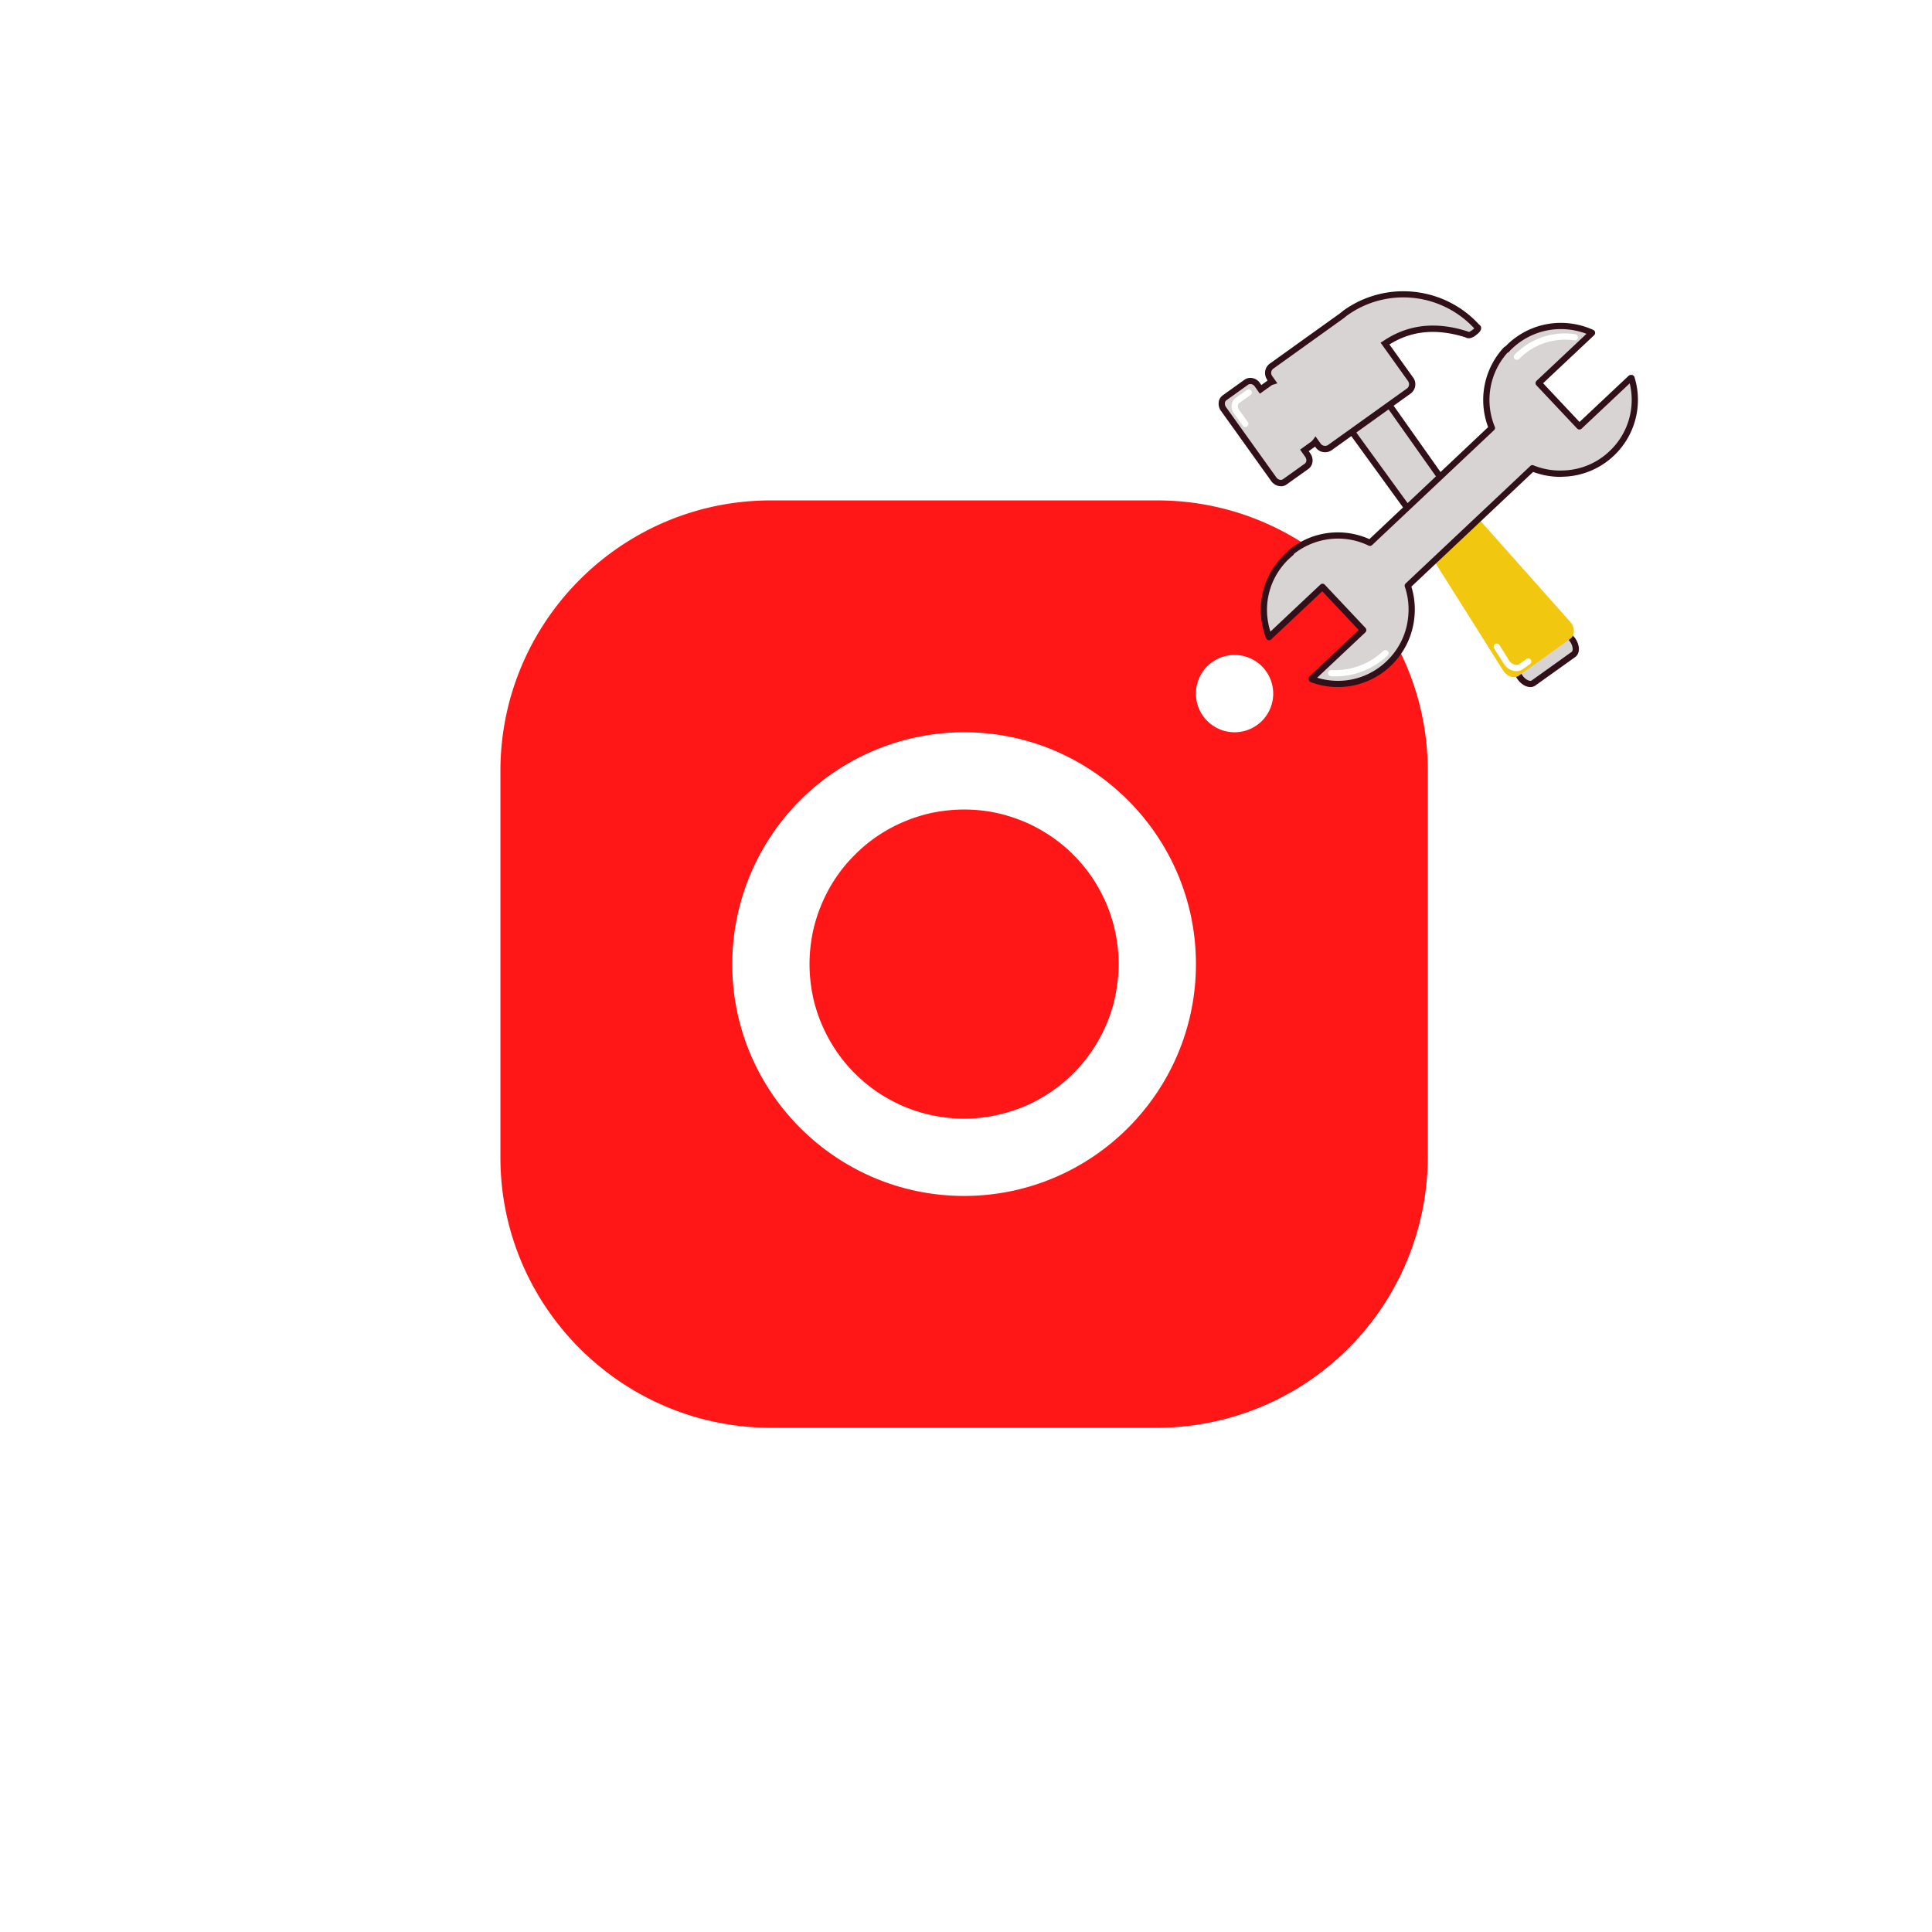
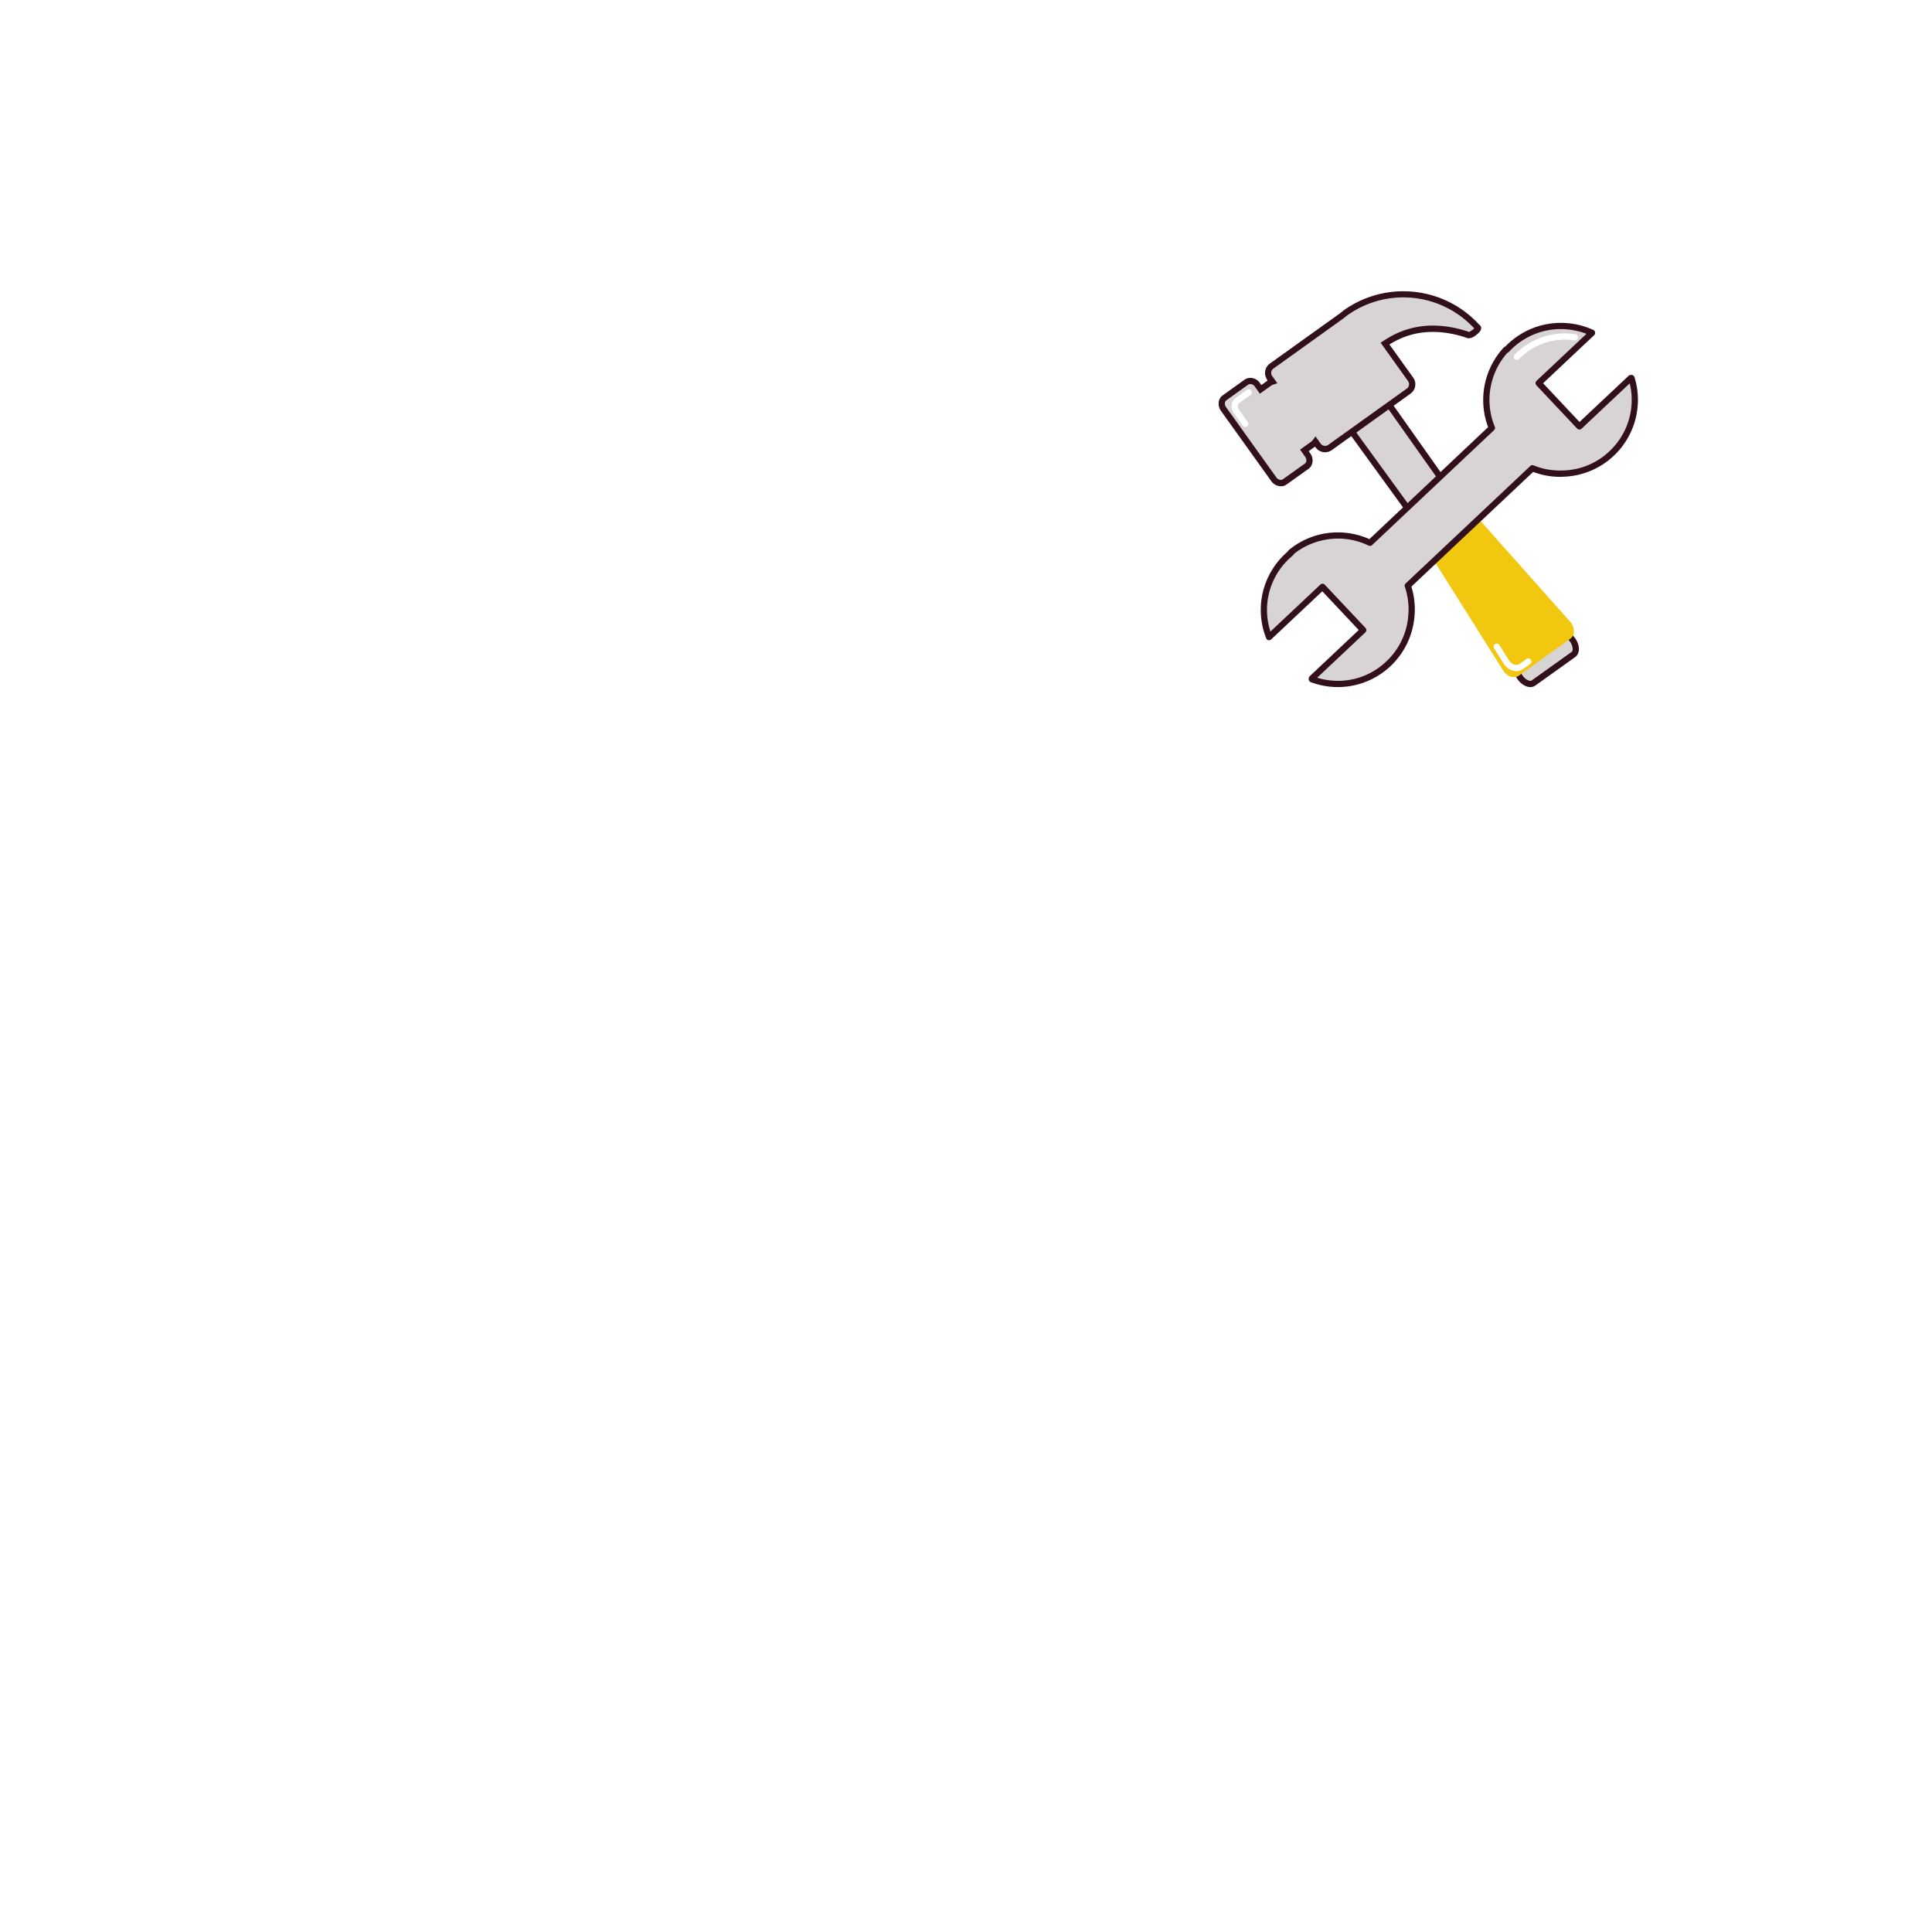
<svg xmlns="http://www.w3.org/2000/svg" width="100" zoomAndPan="magnify" viewBox="0 0 75 75" height="100" preserveAspectRatio="xMidYMid meet">
  <style>.B{clip-rule:nonzero}.C{fill:rgb(100%, 100%, 100%)}.D{fill:rgb(84.709%, 83.139%, 82.75%)}.E{fill:rgb(19.609%, 6.27%, 9.799%)}.F{fill:rgb(94.899%, 78.04%, 5.879%)}</style>
  <defs>
    <clipPath id="A">
      <path d="M19.426 19.426h36v36h-36zm0 0" class="B" />
    </clipPath>
    <clipPath id="B">
      <path d="M52 15h10v11.738H52zm0 0" class="B" />
    </clipPath>
    <clipPath id="C">
      <path d="M55 19h7v7.738h-7zm0 0" class="B" />
    </clipPath>
    <clipPath id="D">
      <path d="M57 24h3v2.738h-3zm0 0" class="B" />
    </clipPath>
    <clipPath id="E">
      <path d="M47.293 11H58v8H47.293zm0 0" class="B" />
    </clipPath>
    <clipPath id="F">
      <path d="M47.293 15H49v2h-1.707zm0 0" class="B" />
    </clipPath>
    <clipPath id="G">
      <path d="M49 12h14.793v14.738H49zm0 0" class="B" />
    </clipPath>
    <clipPath id="H">
      <path d="M48 12h15.793v14.738H48zm0 0" class="B" />
    </clipPath>
    <clipPath id="I">
      <path d="M51 25h3v1.738h-3zm0 0" class="B" />
    </clipPath>
  </defs>
  <g class="C">
    <path d="M-7.5-7.5h90v90h-90z" />
    <path d="M-7.5-7.5h90v90h-90z" />
    <path d="M-7.5-7.5h90v90h-90z" />
    <path d="M-7.5-7.5h90v90h-90z" />
    <path d="M10.988 10.988h53.25v53.25h-53.25v-53.25" />
  </g>
  <g clip-path="url(#A)">
-     <path fill="rgb(100%, 8.629%, 8.629%)" d="M29.922 19.426c-5.789 0-10.496 4.711-10.496 10.504v15c0 5.785 4.711 10.496 10.504 10.496h15a10.52 10.52 0 0 0 10.496-10.504v-15c0-5.789-4.715-10.496-10.504-10.496zm18.004 6a1.5 1.5 0 1 1 0 3 1.5 1.5 0 1 1 0-3zm-10.5 3c4.961 0 9 4.035 9 9s-4.039 9-9 9-9-4.039-9-9a9.01 9.01 0 0 1 9-9zm0 3c-.395 0-.785.039-1.172.113a5.94 5.94 0 0 0-1.125.344 5.9 5.9 0 0 0-1.945 1.301 5.9 5.9 0 0 0-1.301 1.945 5.94 5.94 0 0 0-.344 1.125c-.074.387-.113.777-.113 1.172s.039.785.113 1.168.191.762.344 1.129.336.707.555 1.035a5.75 5.75 0 0 0 .746.91c.277.277.582.527.906.746a6.17 6.17 0 0 0 1.039.555 5.93 5.93 0 0 0 1.125.34c.387.078.777.117 1.172.117s.785-.039 1.168-.117.762-.191 1.129-.34.707-.336 1.035-.555a5.97 5.97 0 0 0 1.656-1.656c.219-.328.402-.672.555-1.035s.266-.742.34-1.129.117-.773.117-1.168-.039-.785-.117-1.172a5.93 5.93 0 0 0-.34-1.125 6.17 6.17 0 0 0-.555-1.039c-.219-.324-.469-.629-.746-.906a5.75 5.75 0 0 0-.91-.746c-.328-.219-.672-.406-1.035-.555s-.742-.266-1.129-.344-.773-.113-1.168-.113zm0 0" />
-   </g>
+     </g>
  <g clip-path="url(#B)">
    <path d="M61.043 24.836c.156.219.172.473.039.57l-1.551 1.109c-.133.094-.367-.004-.523-.219l-3.328-5.133-3.086-4.25c-.156-.219-.172-.473-.035-.57l.957-.687c.137-.094.371.004.527.219l2.973 4.211zm0 0" class="D" />
    <path d="M59.41 26.672c-.176 0-.367-.117-.5-.305l-3.332-5.137-3.082-4.246c-.199-.277-.203-.602-.012-.738l.961-.687a.33.33 0 0 1 .195-.059c.172 0 .363.117.5.305l2.973 4.207 4.027 4.754c.199.277.203.602.012.738l-1.551 1.109c-.055.039-.121.059-.191.059zm-5.77-10.93c-.023 0-.039.004-.055.016l-.957.688c-.07.047-.055.23.063.398l3.086 4.246 3.332 5.141c.098.137.227.199.301.199.02 0 .039-.004.051-.016l1.551-1.109c.066-.047.051-.23-.062-.395l-4.031-4.754-2.977-4.211c-.098-.141-.227-.203-.301-.203zm0 0" class="E" />
  </g>
  <g clip-path="url(#C)" class="F">
    <path d="M56.816 19.473l-1.793 1.285.086.121 3.262 5.18c.156.219.422.293.594.168l1.992-1.43c.176-.121.188-.398.035-.617l-4.148-4.664zm0 0" />
  </g>
  <g clip-path="url(#D)" class="C">
    <path d="M58.867 26.055a.43.43 0 0 1-.137-.02.62.62 0 0 1-.336-.242L58 25.168c-.035-.055-.016-.133.039-.168s.133-.016.168.039l.387.617c.051.07.125.125.203.145.066.02.133.012.18-.02l.277-.199c.055-.039.133-.027.172.027s.023.129-.031.168l-.277.199a.43.43 0 0 1-.25.078zm0 0" />
  </g>
  <g clip-path="url(#E)">
    <path d="M57.344 12.695c-1.297-1.437-3.5-1.703-5.113-.547-.051.035-.102.078-.152.121l-2.715 1.941a.33.33 0 0 0-.074.457l.105.148a.35.35 0 0 0-.121.059l-.336.238-.129-.18c-.105-.145-.293-.191-.426-.098l-.844.605c-.129.094-.148.289-.043.434l1.957 2.734c.105.145.293.188.422.098l.848-.605c.129-.094.148-.289.043-.434l-.129-.184.332-.238c.039-.027.07-.062.098-.098l.105.148c.105.148.309.18.457.074l3.055-2.187c.148-.105.184-.309.078-.457l-.996-1.391c1.008-.68 2.086-.703 3.176-.352 0 0 .078.074.25-.047.293-.207.152-.242.152-.242zm0 0" class="D" />
    <path d="M49.723 18.875c-.145 0-.281-.074-.371-.195l-1.957-2.734a.47.47 0 0 1-.086-.32.38.38 0 0 1 .16-.281l.844-.605a.39.39 0 0 1 .227-.07.45.45 0 0 1 .367.195l.059.082.234-.168-.008-.039a.45.45 0 0 1 .102-.625l2.715-1.945.039-.031.113-.09a3.97 3.97 0 0 1 2.316-.742c1.121 0 2.191.469 2.941 1.293a.16.16 0 0 1 .078.105c.023.129-.105.238-.234.332-.086.063-.172.094-.246.094-.059 0-.102-.02-.129-.035-.441-.141-.867-.211-1.266-.211-.609 0-1.16.16-1.684.488l.922 1.285c.145.199.098.48-.105.625l-3.055 2.191a.45.45 0 0 1-.262.082c-.145 0-.281-.07-.363-.187l-.023-.031-.246.176.059.086c.145.199.113.469-.07.602l-.848.605a.37.37 0 0 1-.223.07zm-1.184-3.965c-.031 0-.059.008-.086.023l-.844.605c-.035.027-.055.066-.059.113s.008.105.043.152l1.957 2.734c.063.086.184.121.254.066l.848-.605c.074-.051.082-.172.016-.262l-.199-.281.43-.309c.023-.02.047-.043.07-.07l.098-.137.203.285c.066.09.199.113.289.047l3.055-2.187c.094-.066.113-.195.047-.289l-1.066-1.492.105-.066c.586-.398 1.234-.598 1.922-.598.43 0 .887.074 1.359.23l.027.008.008.008c.016 0 .047-.008.105-.051a.66.66 0 0 0 .109-.086 3.75 3.75 0 0 0-2.754-1.203 3.72 3.72 0 0 0-2.176.699c-.035.023-.066.051-.098.078l-.051.039-2.719 1.949c-.09.063-.113.191-.047.285l.203.285-.16.051c-.035.008-.062.023-.086.043l-.434.309-.199-.281c-.043-.059-.109-.094-.172-.094zm0 0" class="E" />
  </g>
  <g clip-path="url(#F)">
    <path d="M48.477 15.234l-.434.309c-.129.094-.148.285-.043.434l.344.48" class="D" />
    <path d="M48.344 16.578c-.039 0-.074-.02-.098-.051l-.344-.48c-.07-.094-.102-.207-.09-.32s.07-.219.16-.281l.43-.309c.055-.039.133-.027.172.027s.027.129-.027.168l-.434.309c-.031.023-.055.063-.059.109-.004.055.008.109.043.156l.344.48c.039.055.027.129-.027.168-.023.016-.047.023-.07.023zm0 0" class="C" />
  </g>
  <path d="M57.32 17.918c-.203-.215-.582-.187-.848.059l-.223.211-.168.16" class="F" />
  <path d="M56.082 18.469c-.035 0-.066-.012-.09-.039-.047-.047-.043-.125.004-.172l.395-.367c.313-.297.77-.32 1.016-.059.047.051.043.129-.004.172s-.125.047-.172-.004c-.156-.168-.461-.137-.676.066l-.391.371c-.023.02-.055.031-.082.031zm0 0" class="C" />
  <g clip-path="url(#G)" class="D">
    <path d="M54.648 22.738l.023-.023.855-.805 3.082-2.902.855-.805.023-.023c.371.152.773.223 1.172.207.684-.016 1.363-.273 1.898-.777.824-.773 1.086-1.922.773-2.934l-.02.023c-.004-.008-.004-.016-.008-.023l-1.992 1.879-1.582-1.68 2.07-1.953a2.86 2.86 0 0 0-3.172.512c-.051.047-.098.098-.145.148l-.012-.016a2.87 2.87 0 0 0-.559 3.047l-.809.766-3.113 2.93-.809.766a2.85 2.85 0 0 0-3.074.375l.012.012-.156.133a2.87 2.87 0 0 0-.699 3.141l2.07-1.953 1.582 1.68-1.992 1.879v.027a2.87 2.87 0 0 0 2.973-.598c.535-.508.832-1.168.891-1.852.035-.395-.012-.801-.141-1.18zm0 0" />
  </g>
  <g clip-path="url(#H)" class="E">
    <path d="M51.934 26.672c-.363 0-.715-.066-1.051-.191-.039-.016-.07-.051-.078-.09-.004-.016-.004-.031 0-.047 0-.035.012-.07.039-.094l1.902-1.793-1.414-1.504-1.984 1.867c-.027.027-.07.039-.109.031s-.07-.035-.086-.074c-.449-1.145-.164-2.426.73-3.27a1.3 1.3 0 0 1 .109-.098c.008-.023.02-.043.039-.055a2.98 2.98 0 0 1 1.906-.687c.418 0 .84.09 1.223.262l4.609-4.348a3 3 0 0 1 .613-3.098c.016-.016.035-.027.059-.035l.102-.102c.559-.523 1.285-.812 2.047-.812.438 0 .871.094 1.266.277.035.016.059.051.066.09s-.008.082-.035.109l-1.984 1.867 1.414 1.504 1.906-1.793c.023-.023.059-.035.094-.031.016-.004.031-.004.047 0 .039.012.074.043.086.082a2.98 2.98 0 0 1-.809 3.059c-.535.504-1.238.793-1.98.809a.72.72 0 0 1-.094.004c-.359 0-.715-.066-1.051-.191l-4.727 4.453a2.97 2.97 0 0 1 .121 1.156c-.062.734-.391 1.422-.93 1.93-.555.523-1.285.813-2.047.813zm-.801-.363a2.76 2.76 0 0 0 .801.121 2.71 2.71 0 0 0 1.879-.75c.496-.465.801-1.094.855-1.77a2.71 2.71 0 0 0-.133-1.133c-.016-.051 0-.102.039-.133l.016-.016 4.793-4.516.016-.016c.035-.039.09-.051.133-.031a2.71 2.71 0 0 0 1.125.199 2.71 2.71 0 0 0 1.82-.746 2.73 2.73 0 0 0 .789-2.637l-1.871 1.762c-.023.02-.055.031-.086.031s-.062-.016-.086-.039l-1.582-1.68c-.02-.023-.031-.055-.031-.086s.016-.062.039-.086l1.938-1.824c-.316-.121-.656-.184-.996-.184a2.74 2.74 0 0 0-1.879.746c-.047.043-.094.09-.137.141-.016.016-.035.027-.055.031-.699.781-.895 1.902-.492 2.875.02.043.008.098-.031.133l-4.73 4.457c-.035.035-.09.043-.137.023a2.73 2.73 0 0 0-1.191-.273c-.617 0-1.219.211-1.703.59-.008.023-.02.039-.039.055l-.145.129c-.781.734-1.059 1.828-.734 2.836l1.938-1.824c.047-.047.125-.047.172.004l1.582 1.68c.02.023.031.055.031.086s-.016.063-.039.086zm0 0" />
  </g>
  <g clip-path="url(#I)">
    <path d="M51.676 26.133c.754.039 1.516-.219 2.105-.773" class="D" />
-     <path d="M51.824 26.258c-.051 0-.102 0-.152-.004-.066-.004-.117-.059-.117-.125s.063-.117.129-.117c.75.039 1.469-.227 2.016-.742.051-.047.125-.043.172.004s.043.125-.004.172c-.562.527-1.281.813-2.043.813zm0 0" class="C" />
  </g>
  <path d="M61.133 13.094a2.62 2.62 0 0 0-2.176.688l-.07.066" class="D" />
  <path d="M58.887 13.969c-.031 0-.062-.012-.086-.031-.047-.047-.047-.125 0-.172.023-.027.047-.051.074-.074a2.73 2.73 0 0 1 2.277-.719c.066.008.109.07.102.137s-.07.113-.137.102c-.762-.109-1.52.133-2.078.656-.02.023-.043.043-.066.066s-.055.035-.086.035zm0 0" class="C" />
</svg>